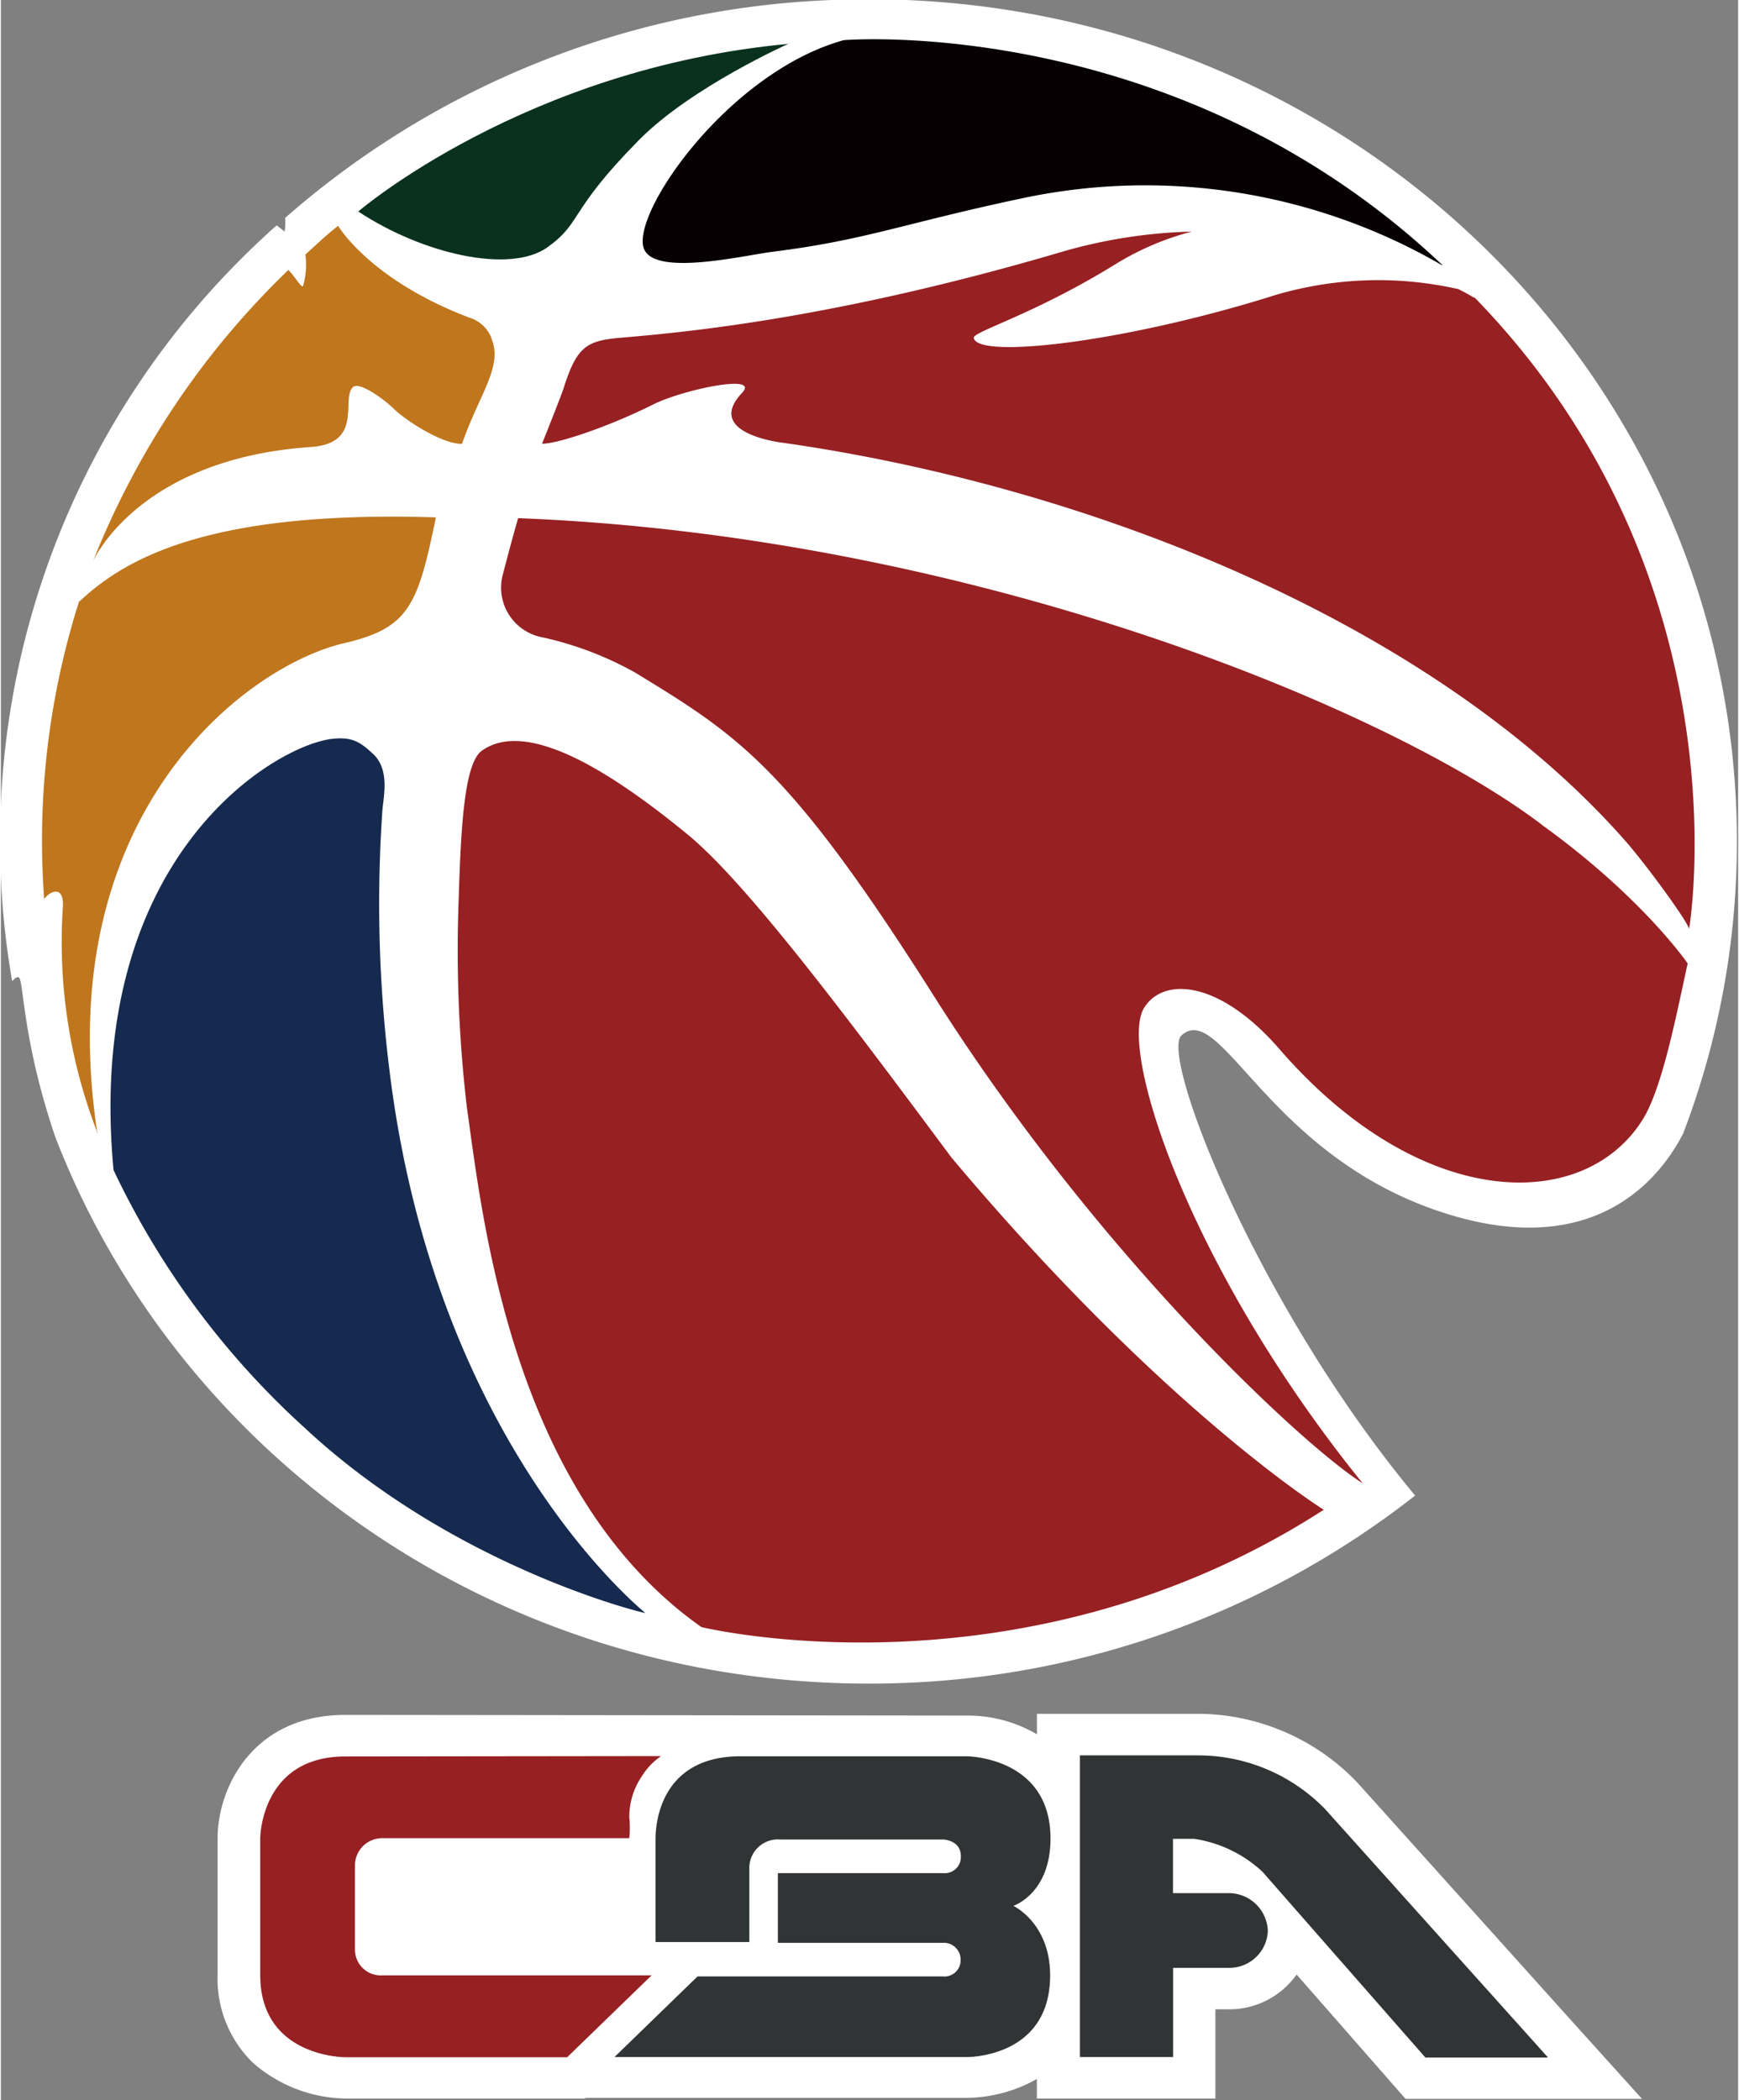
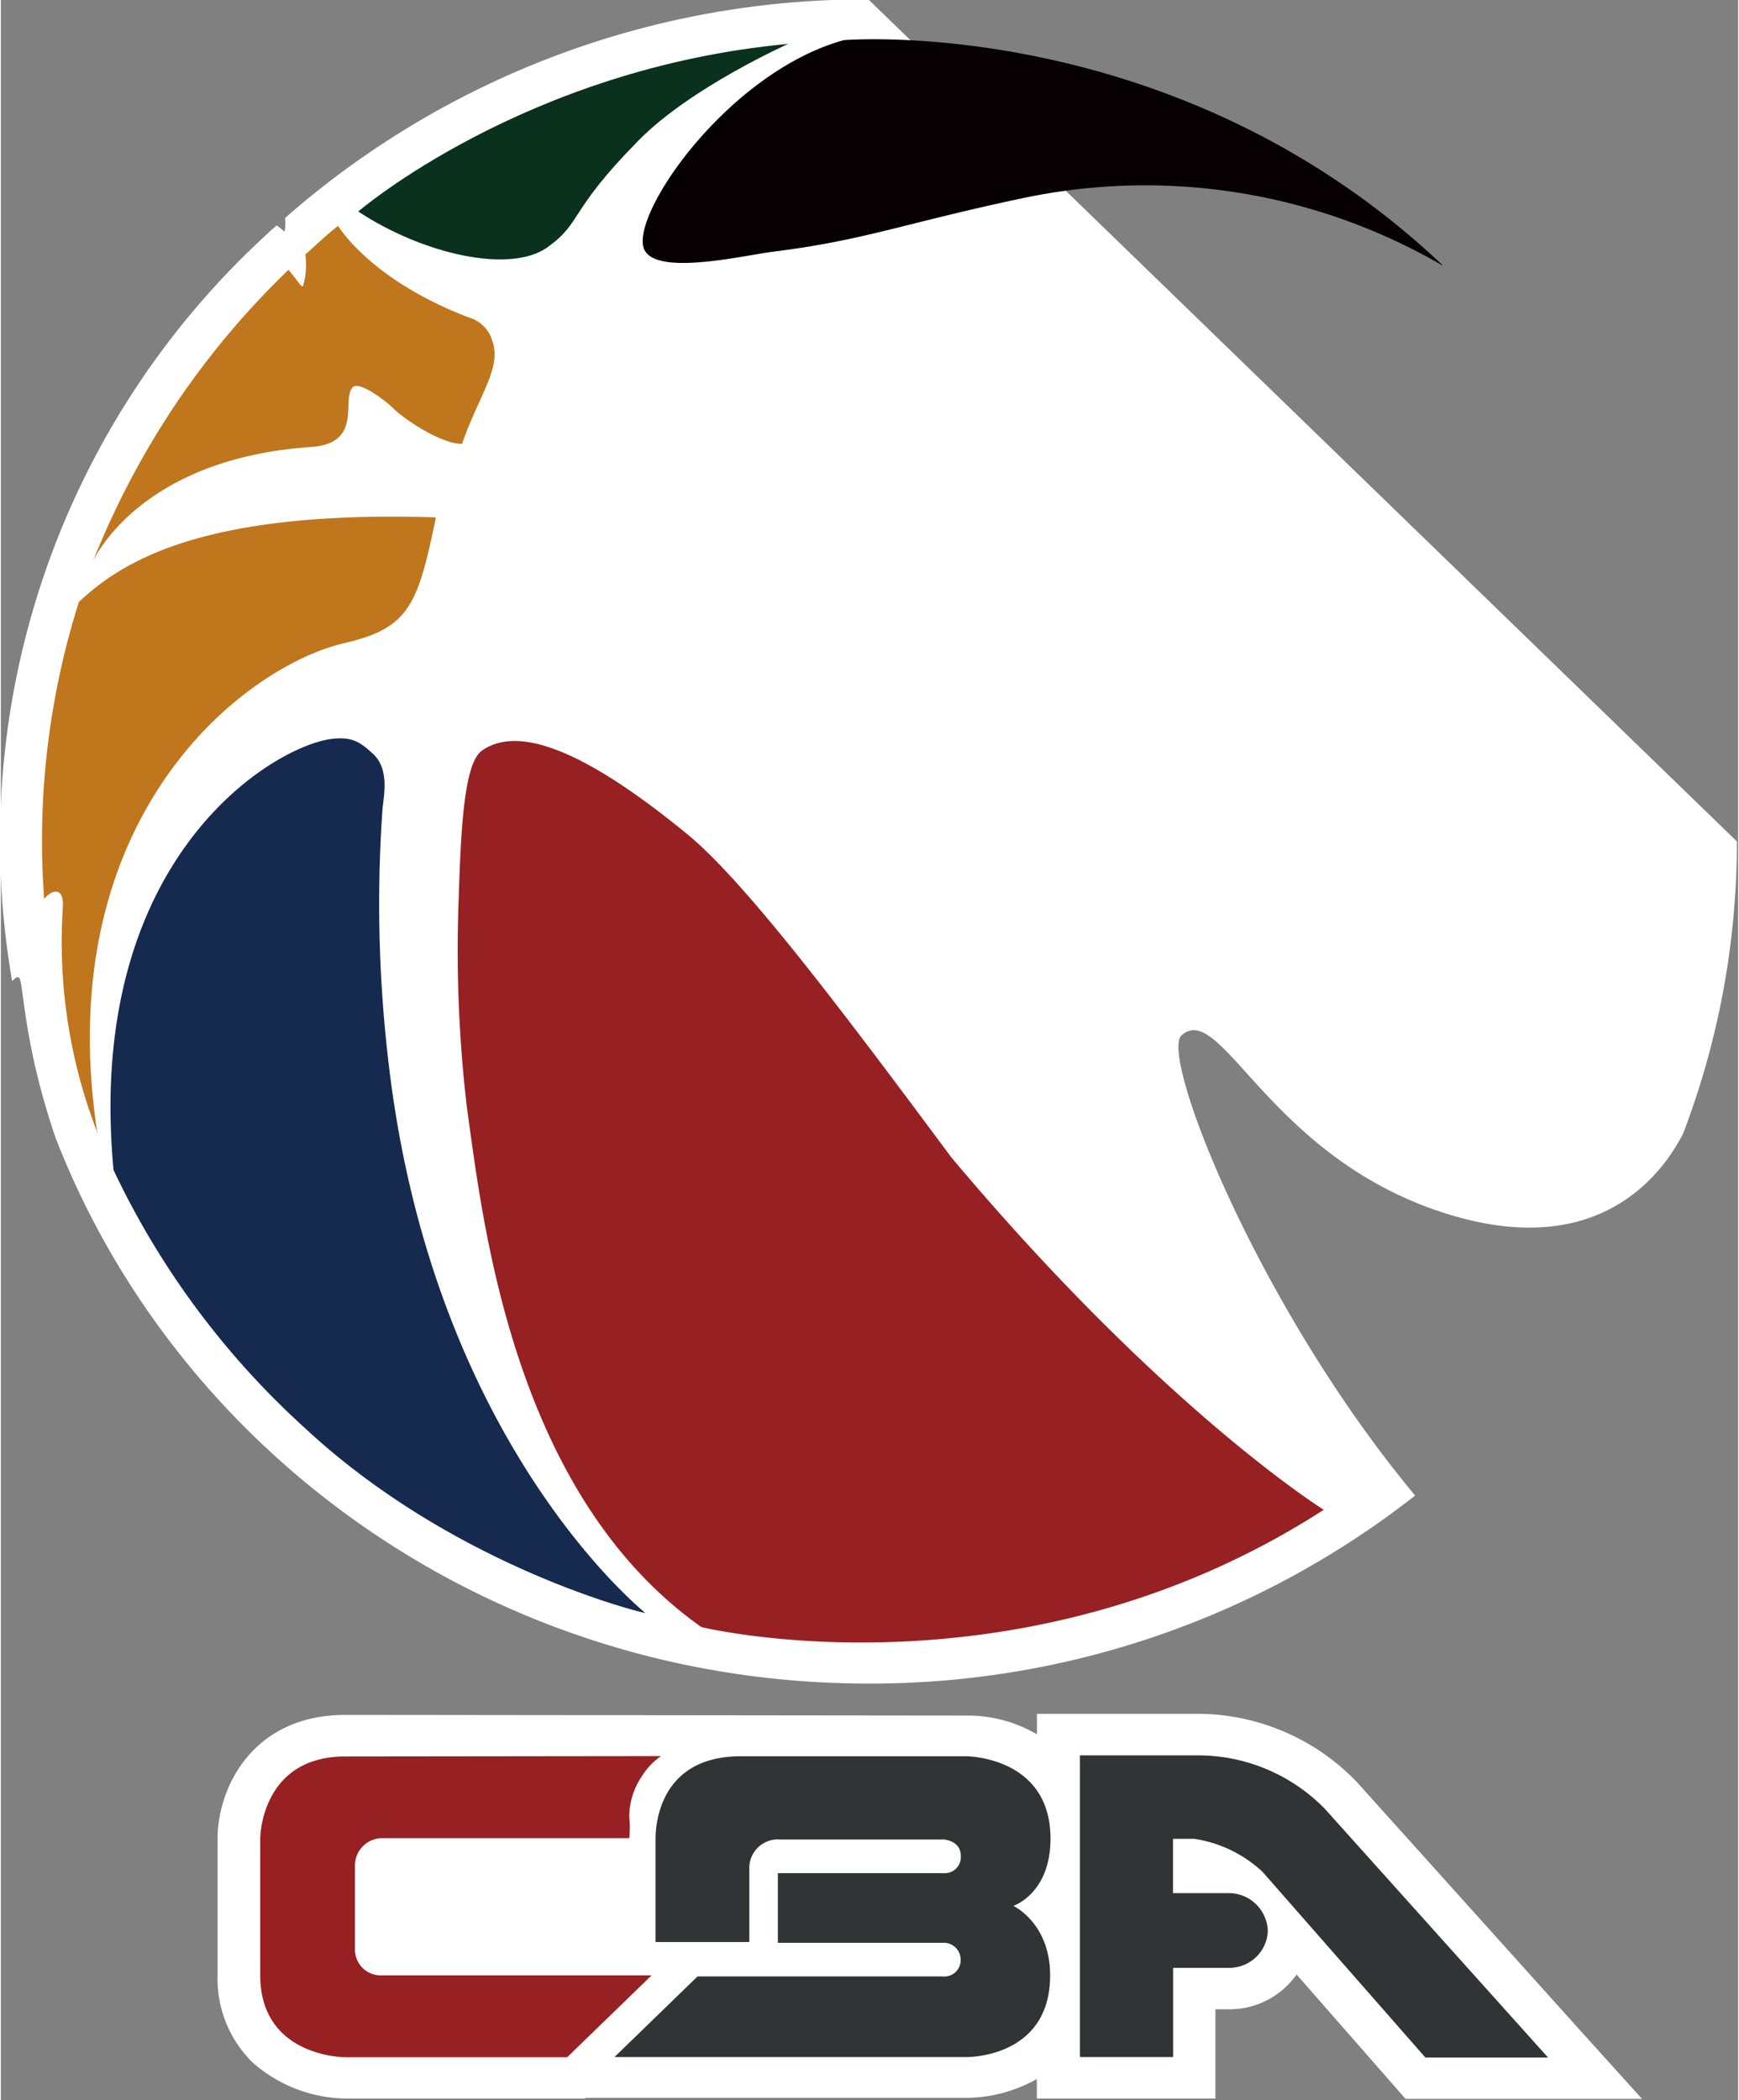
<svg xmlns="http://www.w3.org/2000/svg" height="347.513" viewBox="0 0 103.241 124.806" width="287.759">
  <rect x="0" y="0" width="103.241" height="124.806" fill="#808080" stroke="none" />
  <g stroke-width=".265" transform="matrix(2.195 0 0 2.195 -268.873 -252.565)">
    <path d="m165.252 170.036-6.043-6.72a5.995 5.995 0 0 0 -4.289-1.852h-4.376v.556a3.704 3.704 0 0 0 -1.881-.508l-16.841-.018c-2.532 0-3.458 1.995-3.461 3.334v3.704a3.175 3.175 0 0 0 .939 2.365 3.889 3.889 0 0 0 2.535.984h6.472l.016-.018h10.319a3.953 3.953 0 0 0 1.9-.511v.529h4.834v-2.416h.394a2.225 2.225 0 0 0 1.804-.942l2.603 2.971.347.397h6.403z" fill="#fff" />
    <path d="m154.933 162.59a4.794 4.794 0 0 1 3.418 1.46l6.03 6.72h-3.321l-4.408-5.027a3.469 3.469 0 0 0 -1.852-.894h-.572v1.471h1.54a1.058 1.058 0 0 1 1.027 1.027 1.04 1.04 0 0 1 -1.027.995h-1.537v2.416h-2.524v-8.168z" fill="#313435" />
    <path d="m131.822 162.619c-2.299 0-2.307 2.215-2.307 2.215v3.704c0 2.238 2.312 2.225 2.312 2.225h5.998l2.286-2.217h-7.295a.698.698 0 0 1 -.736-.722v-2.225a.738.738 0 0 1 .757-.767h6.67a2.895 2.895 0 0 0 0-.572 1.947 1.947 0 0 1 .333-1.093 1.81 1.81 0 0 1 .529-.558z" fill="#972023" />
    <path d="m149.911 166.662s1-.331 1-1.82c0-2.223-2.278-2.228-2.278-2.228h-6.109c-2.31 0-2.302 2.051-2.307 2.228v2.802h2.54v-2.027a.773.773 0 0 1 .841-.749h4.419s.466.021.466.445a.434.434 0 0 1 -.455.466h-4.498v1.886h4.466a.455.455 0 0 1 .482.468.439.439 0 0 1 -.482.442h-6.641l-2.249 2.183h9.525s2.27.042 2.27-2.212c0-1.421-1-1.884-1-1.884" fill="#313435" />
-     <path d="m145.98 115.047a23.812 23.812 0 0 0 -15.793 5.919 1.244 1.244 0 0 1 -.013.368s-.151-.124-.214-.167c-.079.071-.14.116-.228.204a22.259 22.259 0 0 0 -6.935 20.249c.04-.013.103-.119.177-.095.14.042.09 1.68 1 4.344 3.35 8.631 11.935 14.777 22.008 14.777a23.879 23.879 0 0 0 14.801-5.091c-4.268-5.128-6.924-11.922-6.324-12.459 1.058-.945 2.302 3.143 6.879 4.731 4.313 1.495 6.112-.923 6.702-2.074a22.124 22.124 0 0 0 1.455-7.908c0-12.592-10.525-22.802-23.508-22.802" fill="#fff" />
+     <path d="m145.98 115.047a23.812 23.812 0 0 0 -15.793 5.919 1.244 1.244 0 0 1 -.013.368s-.151-.124-.214-.167c-.079.071-.14.116-.228.204a22.259 22.259 0 0 0 -6.935 20.249c.04-.013.103-.119.177-.095.14.042.09 1.68 1 4.344 3.35 8.631 11.935 14.777 22.008 14.777a23.879 23.879 0 0 0 14.801-5.091c-4.268-5.128-6.924-11.922-6.324-12.459 1.058-.945 2.302 3.143 6.879 4.731 4.313 1.495 6.112-.923 6.702-2.074a22.124 22.124 0 0 0 1.455-7.908" fill="#fff" />
    <path d="m161.524 122.252a16.005 16.005 0 0 0 -11.377-1.82c-3.204.677-4.233 1.132-6.75 1.447-.765.095-3.156.669-3.485-.061-.41-.908 2.244-4.789 5.4-5.667 0 0 8.977-.751 16.206 6.085" fill="#060002" />
    <path d="m143.837 116.24s-2.646 1.177-4.064 2.611c-1.937 1.961-1.521 2.217-2.484 2.91-1.019.722-3.379.18-5.12-.971 0 0 4.516-3.884 11.665-4.54" fill="#09311e" />
    <path d="m132.827 136.957c.032-.347.191-1.058-.249-1.474-.352-.325-.561-.476-1.114-.415-1.545.172-6.712 3.194-5.921 11.673a22.259 22.259 0 0 0 5.183 6.988c4.075 3.794 9.226 5.027 9.215 5.006-.011-.021-5.67-4.498-6.924-14.668a36.629 36.629 0 0 1 -.191-7.112" fill="#152a4e" />
    <path d="m158.323 155.949s-4.334-2.688-10.094-9.546c-2.799-3.765-5.538-7.429-7.144-8.747-1.913-1.569-4.307-3.175-5.572-2.265-.463.333-.564 1.992-.624 3.995a36.412 36.412 0 0 0 .22 5.649c.423 3 1.206 10.451 6.35 14.081 0 0 8.649 2.117 16.849-3.175" fill="#972023" />
-     <path d="m162.384 123.128s-.151-.095-.426-.235a9.811 9.811 0 0 0 -5.202.235c-3.95 1.217-7.829 1.656-7.922 1.085-.029-.172 1.625-.627 3.86-2.011a7.572 7.572 0 0 1 2.043-.868 13.843 13.843 0 0 0 -3.453.529c-6.395 1.892-10.583 2.22-12.031 2.347-.9.079-1.169.241-1.521 1.355-.087.265-.468 1.212-.587 1.513.458 0 1.879-.497 2.998-1.058.794-.402 2.929-.857 2.416-.318-1.058 1.124 1.143 1.355 1.146 1.355 8.395 1.204 17.621 4.927 22.767 10.771.503.569 1.614 2.069 1.73 2.381 0 0 1.614-9.469-5.821-17.103m1.834 14.287c-4.186-3.175-15.478-7.824-27.715-8.3 0-.024-.265.929-.405 1.484a1.368 1.368 0 0 0 1.04 1.738 9.125 9.125 0 0 1 2.524.955c2.831 1.725 4.18 2.574 8.112 8.787 4.44 7.011 9.967 12.136 11.594 13.168-4.696-5.802-6.636-11.755-5.916-12.88.529-.841 2.045-.738 3.662 1.124 3.818 4.405 8.236 4.448 9.829 1.913.529-.839.905-2.786 1.222-4.233 0 0-1.212-1.781-3.942-3.749" fill="#972023" />
    <path d="m124.604 131.367a21.407 21.407 0 0 0 -.939 8.033c.22-.265.529-.318.508.198a14.287 14.287 0 0 0 .915 6.085v.013.013l.018.042c-1.299-8.52 3.924-12.636 6.702-13.279 1.744-.407 1.976-1.035 2.463-3.4-6.268-.201-8.483 1.172-9.678 2.302m11.187-7.144a.934.934 0 0 0 -.611-.569c-2.686-1.021-3.545-2.482-3.545-2.482-.325.251-.574.495-.886.775a2.058 2.058 0 0 1 -.066.86c-.05.037-.204-.241-.394-.442a22.344 22.344 0 0 0 -3.069 3.659 22.611 22.611 0 0 0 -2.223 4.233s1.204-2.778 5.903-3.098c1.447-.101.794-1.323 1.143-1.627.177-.146.844.339 1.119.611s1.281.942 1.828.931c.46-1.339 1.119-2.095.794-2.855" fill="#bf761d" />
  </g>
</svg>